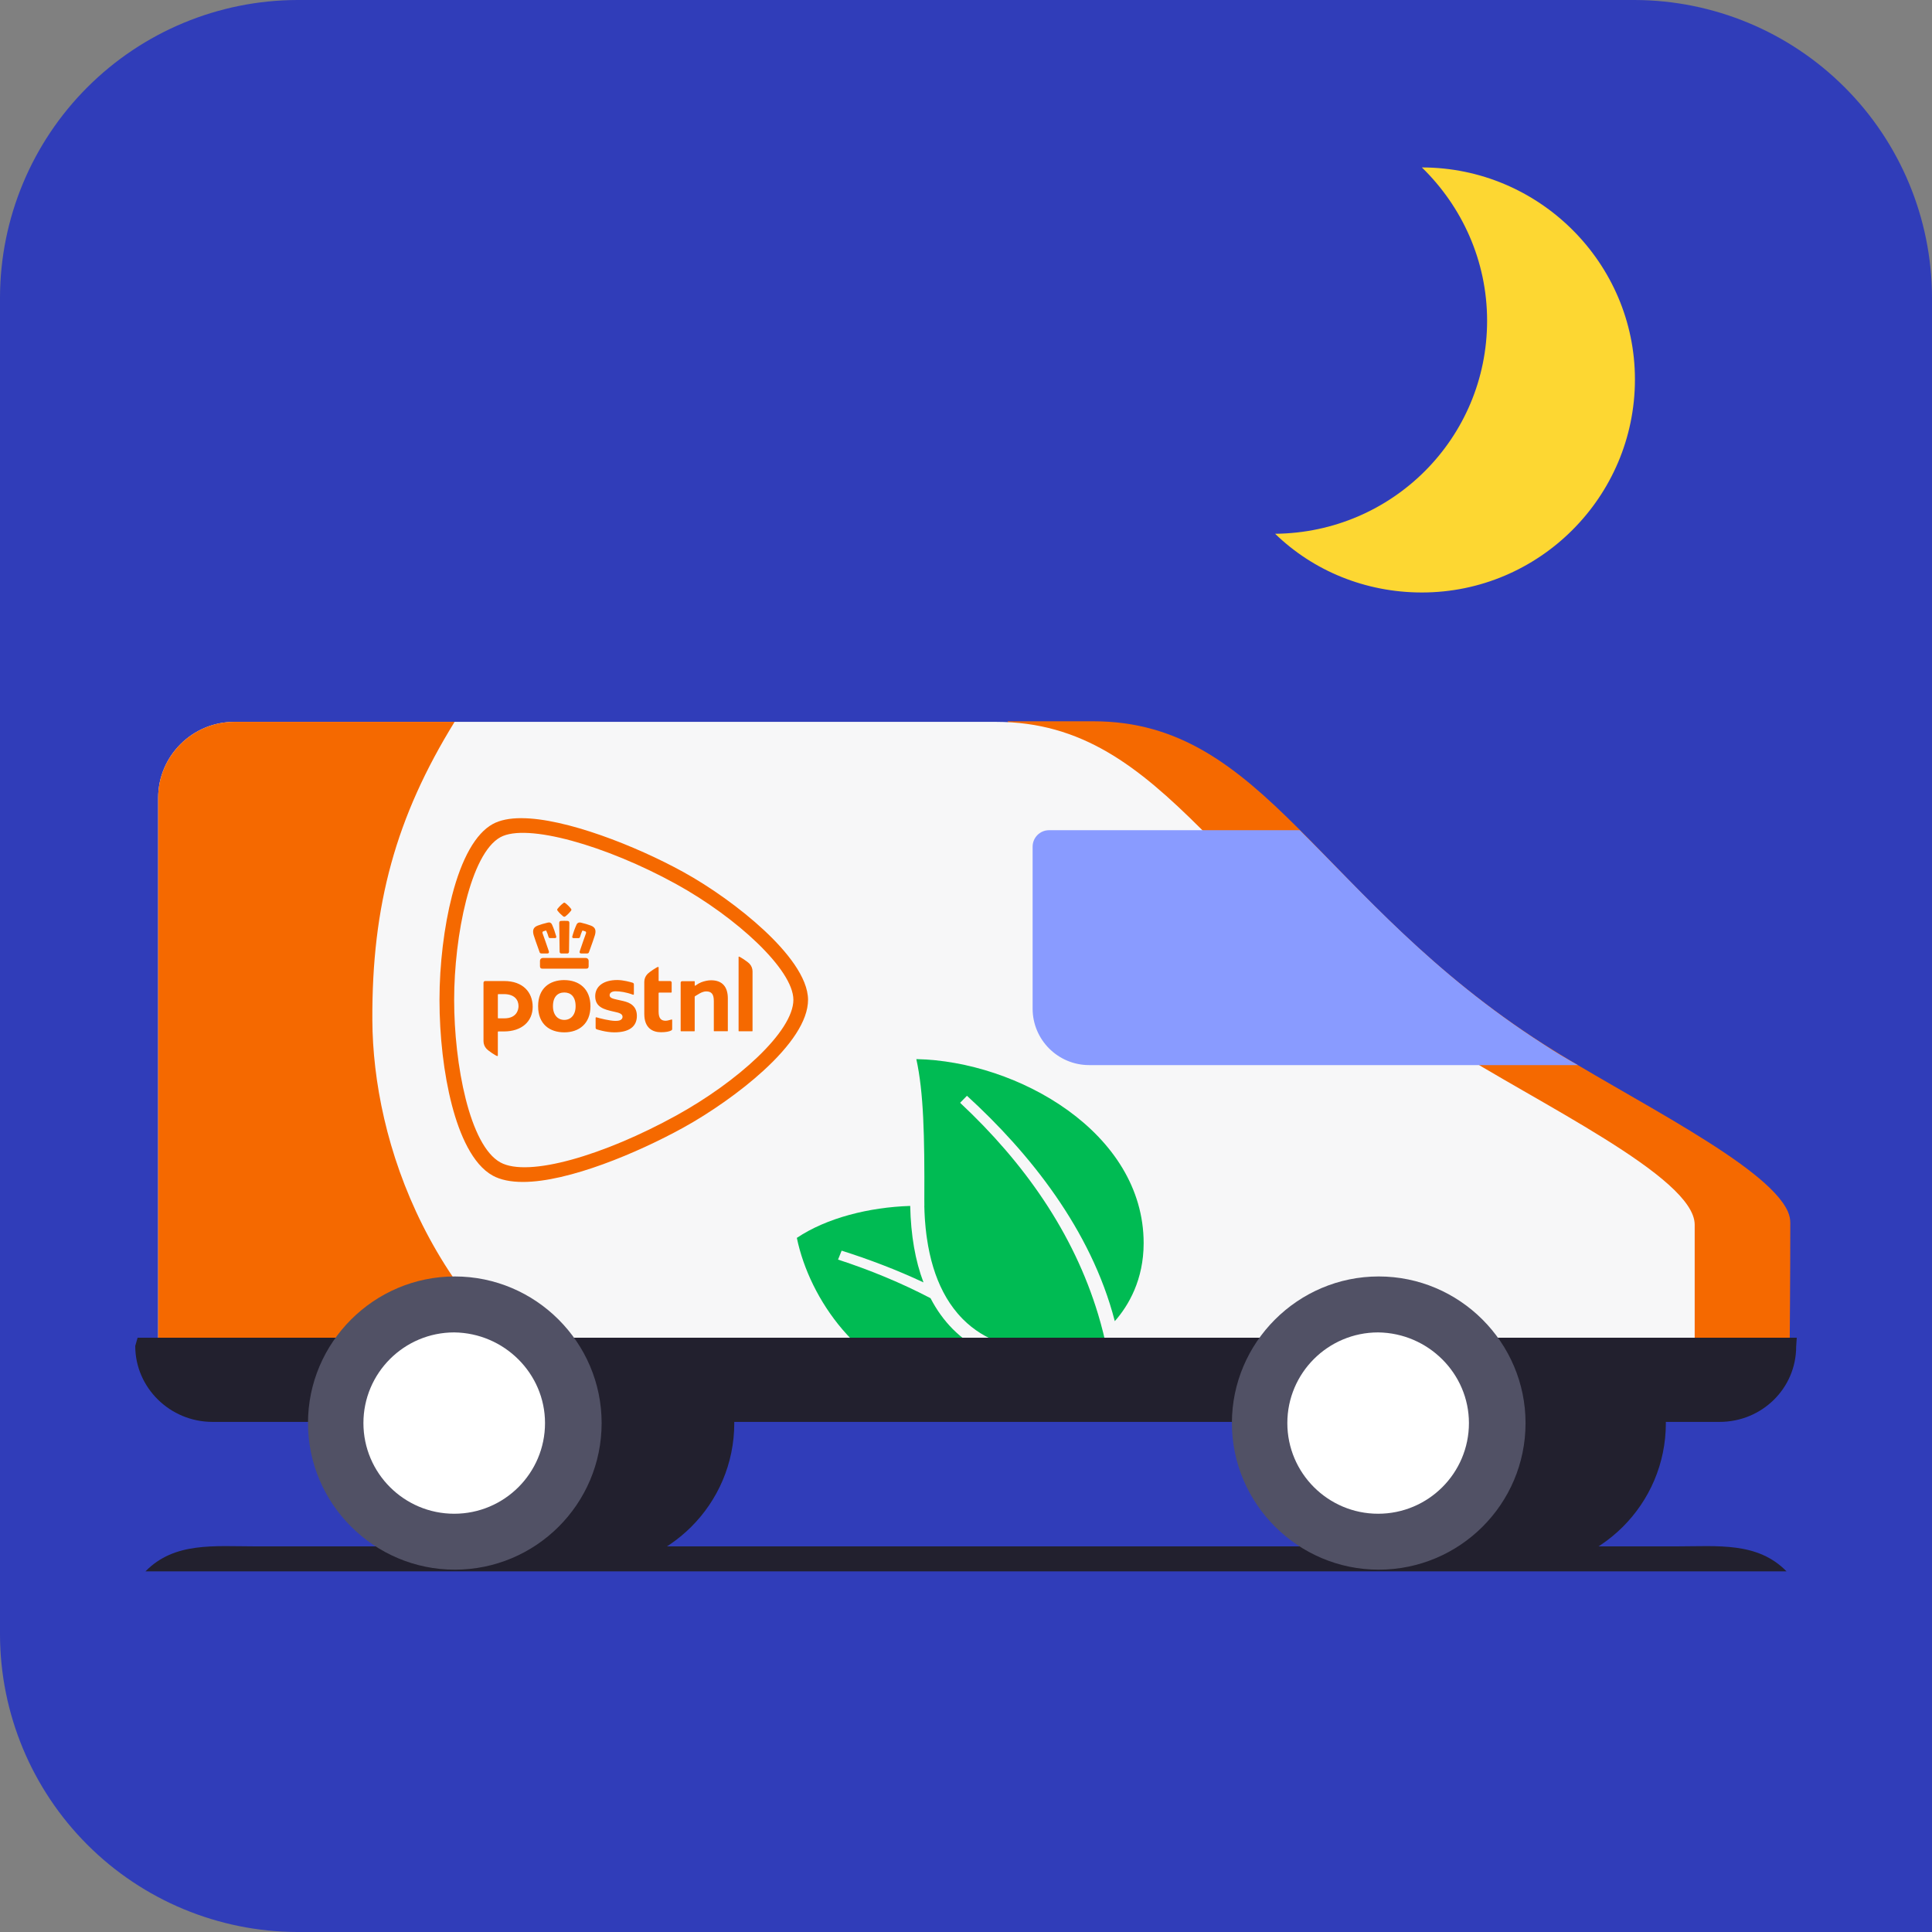
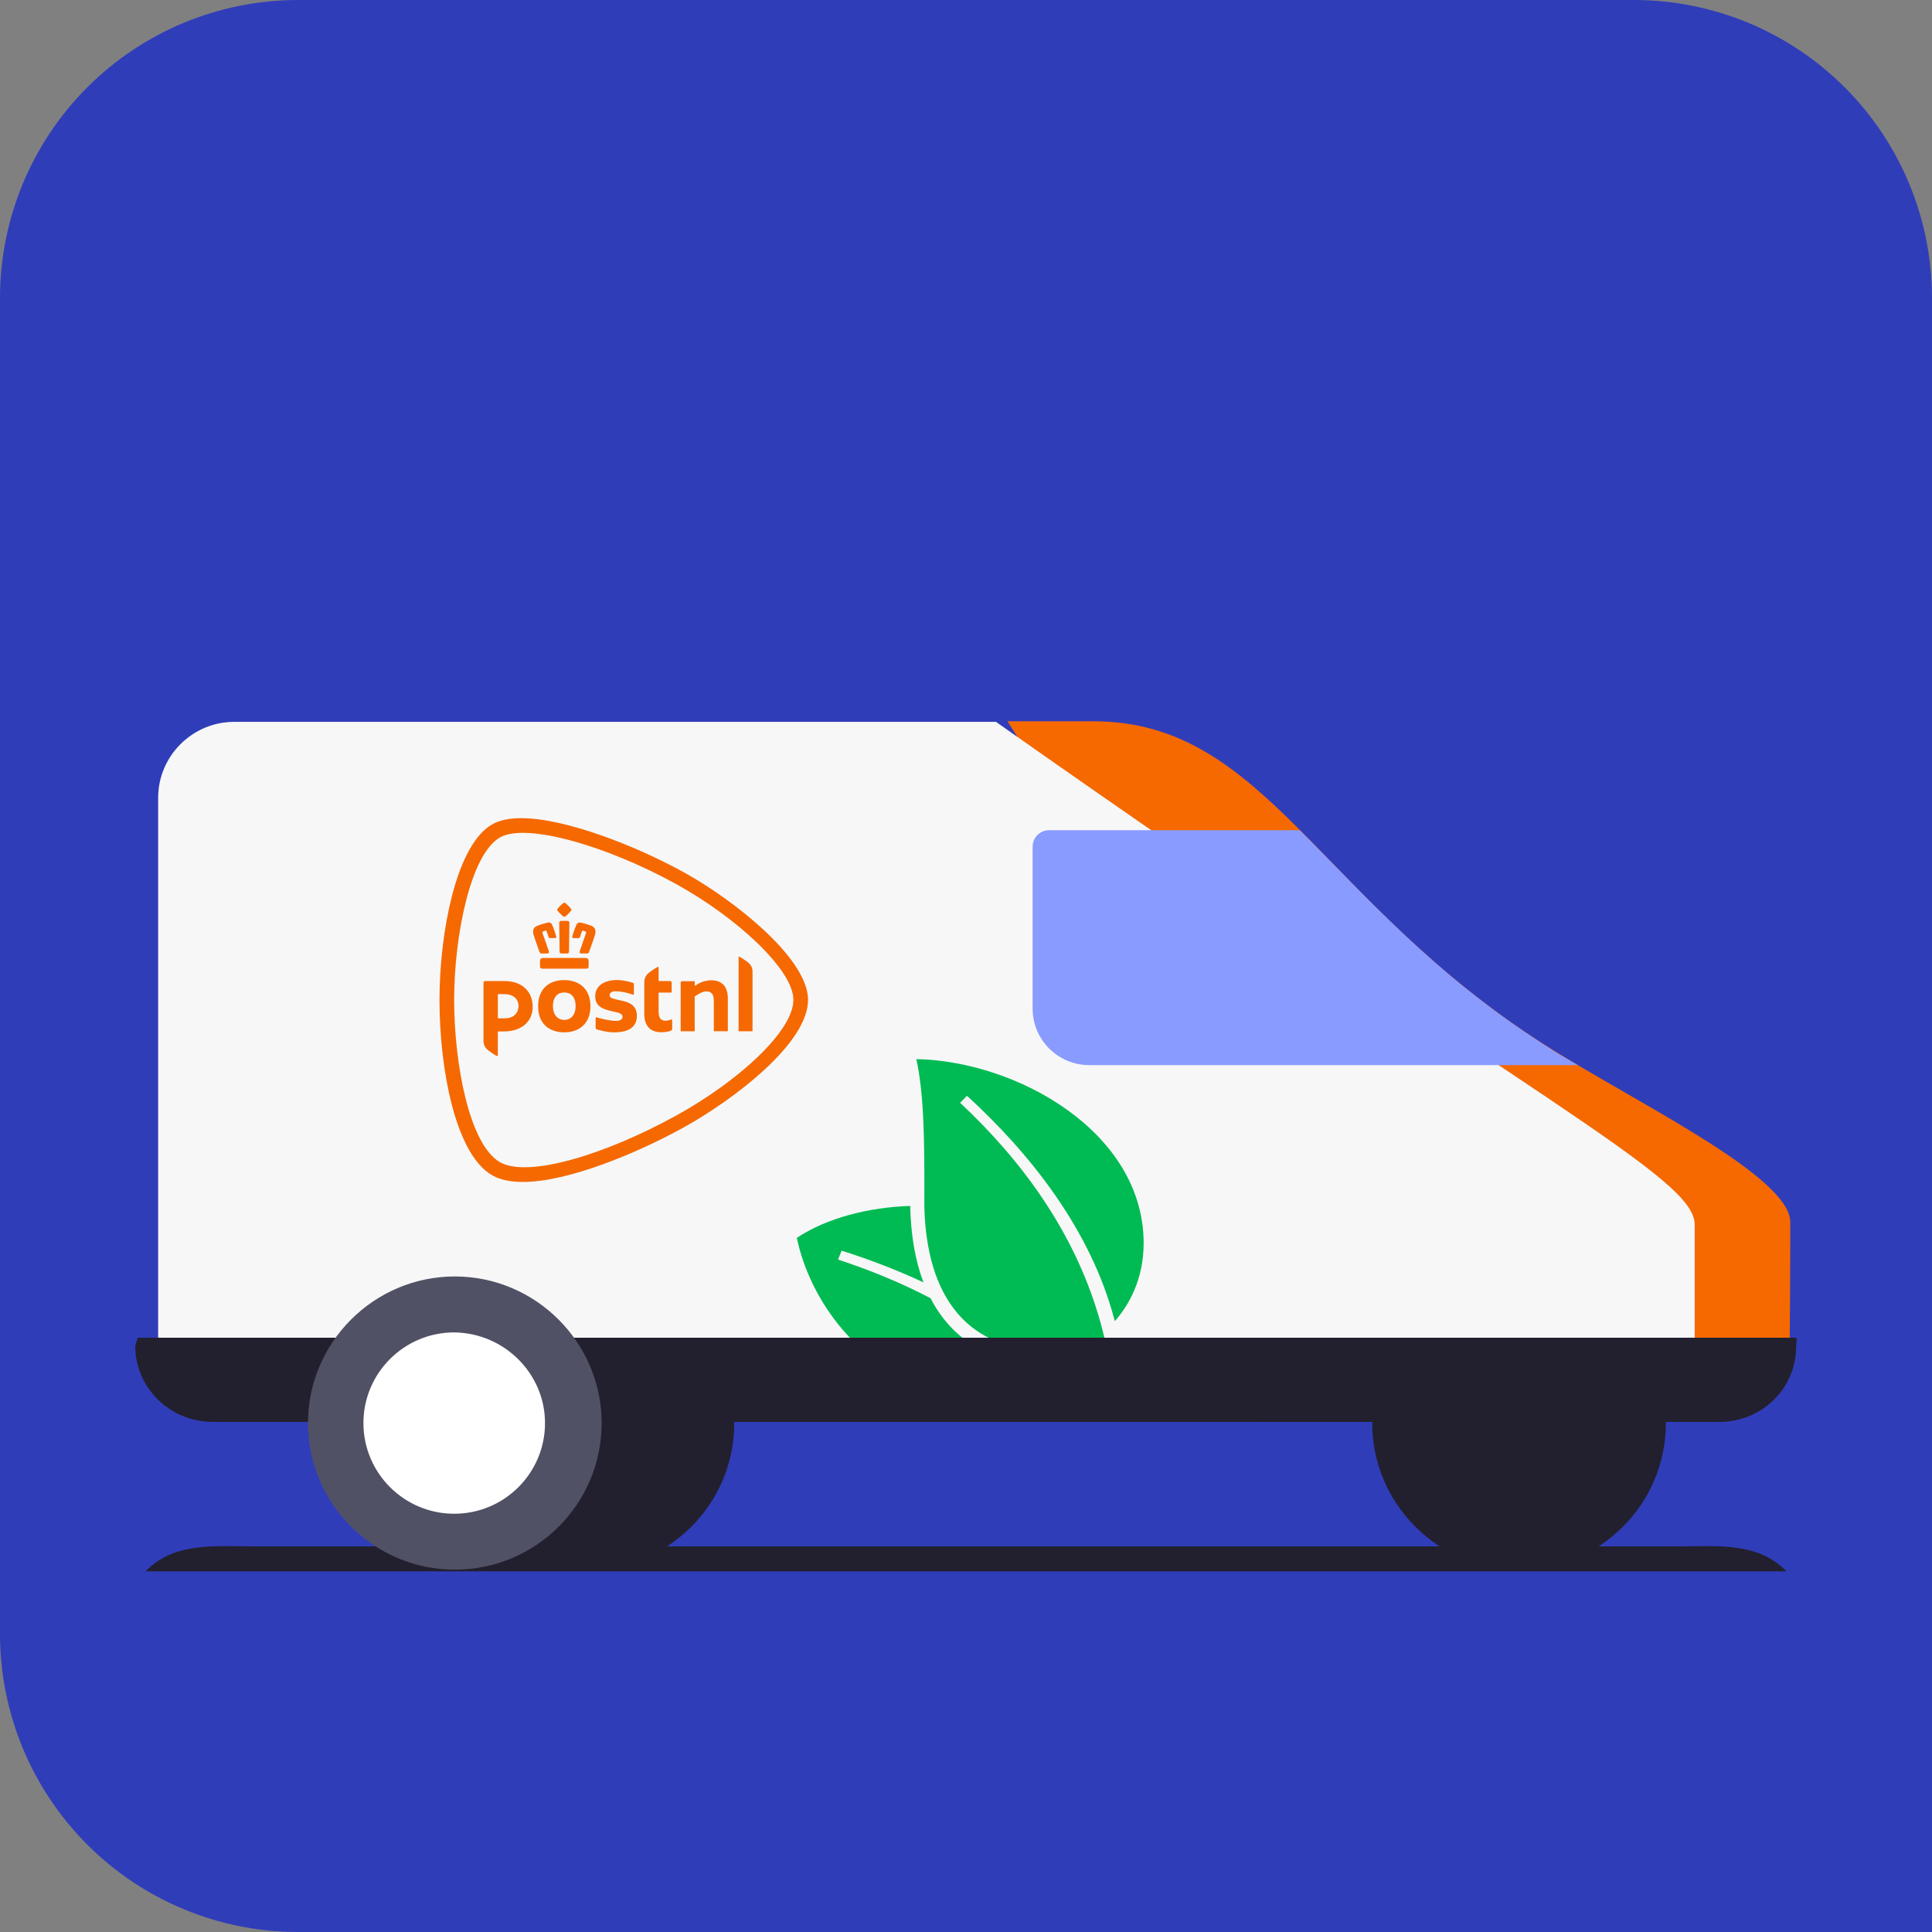
<svg xmlns="http://www.w3.org/2000/svg" width="300" height="300" viewBox="0 0 300 300" fill="none">
  <rect x="0" y="0" width="300" height="300" fill="#808080" stroke="none" />
  <g clip-path="url(#clip0_9437_3819)">
    <path d="M300 300V46.154C299.964 33.925 295.09 22.206 286.442 13.558C277.794 4.91 266.075 0.036 253.845 0H46.154C33.925 0.036 22.206 4.91 13.558 13.558C4.91 22.206 0.036 33.925 0 46.154L0 253.845C0.036 266.075 4.91 277.794 13.558 286.442C22.206 295.09 33.925 299.964 46.154 300H300Z" fill="#303DB9" />
-     <path d="M220.788 26C227.033 32.077 230.916 40.517 230.916 49.8C230.916 68.031 216.23 82.716 198 82.885C203.908 88.624 212.01 92 220.788 92C239.018 92 253.872 77.146 253.872 58.916C253.872 40.854 239.018 26 220.788 26Z" fill="#FDD732" />
    <path d="M277.411 244H22.588C27.093 239.393 33.267 240.121 39.716 240.121H260.283C266.732 240.121 272.91 239.389 277.411 244Z" fill="#22202E" />
    <path d="M258.674 220.984C258.674 233.6 248.421 243.75 235.875 243.75C223.329 243.75 213.077 233.512 213.077 220.984C213.077 208.457 223.329 198.219 235.875 198.219C248.421 198.219 258.674 208.365 258.674 220.984Z" fill="#22202E" />
    <path d="M266.183 220.608H224.802L156.445 112H169.776C196.509 112 204.659 139.7 239.633 162.1C252.633 170.417 274.424 180.842 277.63 188.154C277.904 188.794 277.996 189.342 277.996 189.891C277.996 197.938 277.904 208.816 277.904 208.816C277.996 215.308 266.186 220.608 266.186 220.608" fill="#F56900" />
    <path d="M279 207.719H195.685V220.791H267.007C273.601 220.791 278.908 215.579 278.908 209.09L279 207.719Z" fill="#22202E" />
    <path d="M114.018 220.984C114.018 233.6 103.765 243.75 91.22 243.75C78.674 243.75 68.33 233.603 68.33 220.984C68.33 208.365 78.582 198.219 91.128 198.219C103.674 198.219 114.018 208.365 114.018 220.984Z" fill="#22202E" />
-     <path d="M251.154 220.058H36.367C29.865 220.058 24.558 215.578 24.558 209.089V123.882C24.558 117.393 29.869 112.09 36.367 112.09H154.656C181.389 112.09 189.63 139.79 224.605 162.281C238.612 171.239 263.15 182.76 263.15 190.164V209.089" fill="#F7F7F8" />
+     <path d="M251.154 220.058H36.367C29.865 220.058 24.558 215.578 24.558 209.089V123.882C24.558 117.393 29.869 112.09 36.367 112.09H154.656C238.612 171.239 263.15 182.76 263.15 190.164V209.089" fill="#F7F7F8" />
    <path d="M239.724 162.191C222.329 151.039 211.618 138.602 201.82 128.913H162.908C161.443 128.913 160.344 130.102 160.344 131.473V156.613C160.344 161.459 164.281 165.388 169.131 165.388H245.029C243.197 164.382 241.366 163.285 239.717 162.187" fill="#899BFF" />
    <path d="M87.624 152.185C85.373 152.185 83.559 153.434 83.559 156.244C83.559 159.054 85.373 160.302 87.624 160.302C89.874 160.302 91.685 158.99 91.685 156.247C91.685 153.504 89.867 152.189 87.624 152.189V152.185ZM87.624 158.371C86.616 158.371 85.863 157.608 85.863 156.244C85.863 154.763 86.616 154.112 87.624 154.112C88.631 154.112 89.381 154.759 89.381 156.244C89.381 157.608 88.627 158.371 87.624 158.371ZM102.265 152.259C102.265 152.301 102.297 152.333 102.339 152.333H104.051C104.188 152.333 104.297 152.445 104.297 152.575V154.053C104.297 154.095 104.265 154.13 104.223 154.13H102.342C102.3 154.13 102.268 154.165 102.268 154.207V157.074C102.268 158.174 102.684 158.502 103.381 158.502C103.709 158.502 104.22 158.301 104.297 158.301C104.339 158.301 104.375 158.336 104.375 158.375V159.789C104.375 159.894 104.311 159.968 104.248 160.003C103.938 160.172 103.413 160.285 102.645 160.285C101.3 160.285 100.046 159.609 100.046 157.443V152.456C100.046 152.013 100.219 151.594 100.493 151.295C100.856 150.894 102.029 150.145 102.18 150.145C102.247 150.145 102.272 150.163 102.272 150.226V152.255L102.265 152.259ZM75.082 152.586C75.082 152.449 75.194 152.336 75.335 152.336H78.297C81.206 152.336 82.714 154.081 82.714 156.339C82.714 158.597 81.027 160.162 78.248 160.162H77.381C77.339 160.162 77.304 160.197 77.304 160.239V163.9C77.304 163.96 77.279 163.981 77.212 163.981C77.061 163.981 75.888 163.232 75.525 162.831C75.251 162.532 75.078 162.11 75.078 161.67V152.589L75.082 152.586ZM80.516 156.226C80.516 155.266 79.893 154.366 78.251 154.366H77.381C77.339 154.366 77.307 154.401 77.307 154.439V158.051C77.307 158.094 77.343 158.129 77.381 158.129H78.297C80.252 158.129 80.516 156.771 80.516 156.226ZM98.894 157.749C98.894 159.398 97.707 160.302 95.393 160.302C94.069 160.302 92.671 159.838 92.66 159.834C92.555 159.796 92.488 159.701 92.488 159.592V158.055C92.488 158.006 92.53 157.963 92.583 157.963C92.59 157.963 92.611 157.967 92.614 157.967C93.108 158.125 94.71 158.523 95.562 158.523C96.066 158.523 96.33 158.449 96.499 158.28C96.615 158.164 96.668 158.041 96.668 157.89C96.668 157.387 96.038 157.246 95.425 157.112C95.347 157.095 95.383 157.105 95.175 157.056C93.837 156.74 92.424 156.412 92.424 154.689C92.424 153.926 92.745 153.289 93.344 152.85C93.942 152.41 94.805 152.178 95.841 152.178C96.77 152.178 97.876 152.484 98.246 152.6C98.362 152.639 98.429 152.741 98.429 152.843V154.376C98.426 154.446 98.352 154.478 98.299 154.461C97.239 154.063 96.267 153.926 95.573 153.926C95.02 153.926 94.661 154.165 94.661 154.538C94.661 154.967 95.186 155.083 95.848 155.231C95.929 155.248 96.291 155.329 96.386 155.35C96.929 155.47 97.489 155.593 97.95 155.892C98.584 156.307 98.894 156.912 98.894 157.738V157.749ZM110.89 160.133C110.862 160.133 110.841 160.112 110.841 160.084V155.421C110.841 154.383 110.489 153.944 109.661 153.944C109.365 153.944 109.01 154.053 108.654 154.253C108.302 154.457 108.027 154.626 107.928 154.686C107.9 154.703 107.872 154.749 107.872 154.788V160.084C107.872 160.109 107.851 160.133 107.823 160.133H105.741C105.713 160.133 105.692 160.112 105.692 160.084V152.582C105.692 152.459 105.794 152.361 105.917 152.361H107.826C107.854 152.361 107.876 152.382 107.876 152.41V152.997C107.876 153.033 107.904 153.061 107.942 153.061C107.957 153.061 107.974 153.054 107.981 153.05L108.045 153.004C108.277 152.825 108.633 152.625 108.876 152.53C109.397 152.329 109.961 152.217 110.418 152.217C112.12 152.217 113.018 153.191 113.018 155.037V160.081C113.018 160.109 112.997 160.13 112.968 160.13H110.89V160.133ZM114.733 160.133C114.708 160.133 114.687 160.112 114.687 160.084V148.598C114.687 148.555 114.694 148.545 114.751 148.545C114.881 148.545 116.04 149.273 116.417 149.688C116.695 149.994 116.853 150.412 116.853 150.831V160.084C116.853 160.109 116.832 160.133 116.808 160.133H114.733ZM87.624 140.167C87.585 140.167 87.546 140.178 87.504 140.206C87.155 140.47 86.845 140.776 86.578 141.117C86.5 141.205 86.5 141.307 86.581 141.412C86.835 141.74 87.127 142.031 87.444 142.285C87.504 142.33 87.564 142.355 87.624 142.355C87.683 142.355 87.743 142.33 87.803 142.285C88.124 142.035 88.412 141.743 88.666 141.416C88.747 141.31 88.747 141.208 88.666 141.114C88.406 140.776 88.096 140.47 87.754 140.213C87.701 140.182 87.662 140.167 87.624 140.167ZM87.624 142.985C87.454 142.985 87.278 142.988 87.095 142.999C87.032 142.999 86.972 143.023 86.926 143.069C86.859 143.136 86.838 143.238 86.838 143.308C86.845 143.667 86.866 145.566 86.884 146.772C86.891 147.356 86.898 147.778 86.898 147.792C86.898 147.877 86.961 148.06 87.155 148.06H88.099C88.236 148.06 88.335 147.961 88.356 147.803C88.356 147.799 88.356 147.796 88.356 147.792C88.356 147.764 88.377 146.15 88.412 143.364V143.308C88.412 143.255 88.398 143.143 88.325 143.069C88.279 143.023 88.219 142.999 88.152 142.999C87.972 142.992 87.796 142.985 87.631 142.985H87.624ZM90.012 143.241C89.797 143.241 89.617 143.361 89.525 143.568C89.254 144.173 89.057 144.722 88.867 145.404C88.846 145.485 88.853 145.552 88.891 145.601C88.916 145.633 88.969 145.675 89.071 145.675H89.807C89.976 145.675 90.036 145.587 90.057 145.513C90.177 145.105 90.265 144.866 90.417 144.529C90.417 144.529 90.431 144.504 90.477 144.504C90.494 144.504 90.512 144.504 90.529 144.511L90.903 144.634C90.945 144.648 90.973 144.687 90.987 144.715C91.015 144.771 91.019 144.849 90.998 144.905C90.994 144.915 90.24 147.015 90.019 147.715C89.983 147.824 89.99 147.908 90.036 147.968C90.079 148.024 90.149 148.053 90.248 148.053H91.156C91.308 148.053 91.403 147.993 91.449 147.873C91.48 147.782 91.53 147.652 91.586 147.497L91.607 147.437C91.882 146.674 92.294 145.52 92.382 145.193C92.53 144.638 92.572 144.029 91.755 143.727C91.494 143.632 91.248 143.547 91.022 143.48C90.734 143.393 90.459 143.329 90.216 143.269L90.184 143.262C90.124 143.248 90.068 143.241 90.015 143.241H90.012ZM85.232 143.241C85.179 143.241 85.123 143.248 85.07 143.259L85.031 143.269C84.788 143.326 84.514 143.393 84.225 143.48C84.003 143.547 83.756 143.632 83.492 143.727C82.675 144.029 82.717 144.638 82.865 145.193C82.95 145.51 83.337 146.593 83.661 147.497C83.718 147.652 83.763 147.782 83.795 147.873C83.837 147.993 83.936 148.053 84.087 148.053H84.996C85.119 148.053 85.176 148.007 85.207 147.965C85.253 147.905 85.257 147.817 85.225 147.711C85.003 147.022 84.249 144.922 84.242 144.901C84.221 144.845 84.225 144.768 84.253 144.711C84.267 144.683 84.292 144.645 84.338 144.627L84.714 144.504C84.714 144.504 84.746 144.497 84.764 144.497C84.802 144.497 84.82 144.514 84.823 144.521C84.978 144.866 85.067 145.105 85.183 145.506C85.204 145.58 85.267 145.668 85.433 145.668H86.169C86.25 145.668 86.31 145.643 86.349 145.594C86.384 145.545 86.394 145.482 86.37 145.397C86.176 144.708 85.979 144.159 85.711 143.558C85.669 143.459 85.531 143.231 85.225 143.231L85.232 143.241ZM90.973 148.752H84.281C84.045 148.752 83.848 148.949 83.848 149.182V150.022C83.848 150.286 83.961 150.412 84.193 150.412H91.061C91.294 150.412 91.406 150.286 91.406 150.022V149.182C91.406 148.949 91.209 148.752 90.973 148.752ZM123.197 155.252C123.19 150.56 114.363 142.436 104.959 137.259C94.111 131.287 81.766 127.766 77.698 130.003C73.063 132.557 70.524 145.306 70.52 155.252C70.52 165.279 72.915 177.866 77.698 180.5C82.034 182.885 93.84 179.364 104.959 173.245C114.511 167.987 123.19 160.172 123.197 155.252ZM80.956 127.046C87.803 127.046 98.771 131.368 106.065 135.381C110.239 137.677 114.973 141.029 118.636 144.441C122.151 147.711 125.468 151.784 125.472 155.252C125.468 158.519 122.809 162.353 118.533 166.264C114.906 169.584 110.19 172.847 106.062 175.123C99.017 179.002 88.279 183.532 81.199 183.532C79.276 183.532 77.695 183.201 76.504 182.544C73.37 180.817 71.362 176.171 70.175 171.616C68.9 166.731 68.245 160.854 68.245 155.252C68.245 149.772 68.953 143.881 70.189 139.091C71.693 133.26 73.877 129.409 76.508 127.96C77.614 127.351 79.111 127.042 80.956 127.042" fill="#F56900" />
-     <path d="M57.817 158.391C57.732 140.5 61.469 126.875 70.588 112.09H36.367C29.869 112.09 24.558 117.393 24.558 123.882V209.089C24.558 215.089 29.098 219.369 34.92 219.981H93.323C66.668 203.933 57.912 177.221 57.817 158.391Z" fill="#F56900" />
    <path d="M141.336 187.263C141.435 191.81 142.122 195.774 143.397 199.129C139.135 197.132 134.824 195.51 130.689 194.202C130.689 194.202 130.457 194.81 130.133 195.588C135.155 197.23 139.966 199.217 144.492 201.584C145.439 203.413 146.595 205.017 147.961 206.392C150.892 209.339 154.731 211.126 159.179 211.639C160.067 211.741 160.979 211.794 161.916 211.794C162.127 211.794 162.338 211.787 162.546 211.78C162.976 211.766 163.406 211.734 163.828 211.688C163.61 211.91 163.377 212.125 163.127 212.329C162.581 212.786 161.962 213.204 161.275 213.584C157.471 215.694 151.642 216.56 144.929 215.184C133.574 212.86 125.733 201.869 123.733 192.218C128.386 189.099 134.968 187.463 141.326 187.256L141.336 187.263Z" fill="#00BB53" />
    <path d="M160.042 209.549C158.968 209.455 157.908 209.268 156.872 208.987C156.393 208.864 155.928 208.723 155.47 208.561C153.191 207.763 151.184 206.518 149.521 204.844C149.233 204.555 148.958 204.253 148.69 203.94C147.852 202.955 147.112 201.858 146.478 200.641C145.242 198.277 144.39 195.485 143.928 192.267C143.911 192.144 143.893 192.021 143.876 191.898C143.869 191.838 143.858 191.778 143.851 191.718C143.763 191.054 143.696 190.368 143.643 189.657C143.643 189.633 143.64 189.605 143.636 189.58C143.626 189.425 143.615 189.267 143.604 189.109C143.566 188.5 143.541 187.878 143.527 187.241C143.527 187.241 143.534 187.241 143.537 187.241C143.534 186.939 143.53 186.633 143.53 186.32C143.576 176.31 143.421 169.621 142.287 164.458C157.992 164.771 177.585 175.839 177.585 193.034C177.585 198.703 175.257 202.716 173.109 205.146C173.102 205.129 173.098 205.115 173.091 205.097C169.418 190.927 159.831 178.994 150.148 170.152L149.085 171.239C159.052 180.566 166.699 191.444 170.517 204.095C170.795 205.02 171.055 205.959 171.291 206.901C172.387 211.248 173.035 215.796 173.179 220.558C172.232 220.737 171.358 220.667 170.541 220.48C170.453 220.459 170.365 220.438 170.277 220.417C170.277 220.34 170.277 220.266 170.277 220.192C170.295 216.077 169.883 212.152 168.636 208.505C168.421 208.575 168.185 208.649 167.935 208.723C167.22 208.93 166.368 209.141 165.41 209.307C164.321 209.493 163.103 209.623 161.803 209.623C161.211 209.623 160.623 209.599 160.038 209.546L160.042 209.549Z" fill="#00BB53" />
    <path d="M21.366 207.719L21 208.999C21 215.491 26.403 220.791 32.993 220.791H251.443C258.036 220.791 263.435 215.488 263.435 208.999V207.719H21.366Z" fill="#22202E" />
    <path d="M93.421 220.973C93.421 233.588 83.168 243.738 70.623 243.738C58.077 243.738 47.824 233.5 47.824 220.973C47.824 208.445 58.077 198.207 70.623 198.207C83.168 198.207 93.421 208.445 93.421 220.973Z" fill="#515165" />
    <path d="M84.63 220.974C84.63 228.747 78.311 235.053 70.531 235.053C62.751 235.053 56.432 228.743 56.432 220.974C56.432 213.205 62.751 206.896 70.531 206.896C78.315 206.987 84.63 213.296 84.63 220.974Z" fill="white" />
-     <path d="M236.886 220.973C236.886 233.588 226.633 243.738 214.087 243.738C201.542 243.738 191.289 233.5 191.289 220.973C191.289 208.445 201.542 198.207 214.087 198.207C226.633 198.207 236.886 208.445 236.886 220.973Z" fill="#515165" />
-     <path d="M228.095 220.974C228.095 228.747 221.776 235.053 213.996 235.053C206.216 235.053 199.897 228.743 199.897 220.974C199.897 213.205 206.216 206.896 213.996 206.896C221.78 206.987 228.095 213.296 228.095 220.974Z" fill="white" />
  </g>
  <defs>
    <clipPath id="clip0_9437_3819">
      <rect width="300" height="300" fill="white" />
    </clipPath>
  </defs>
</svg>